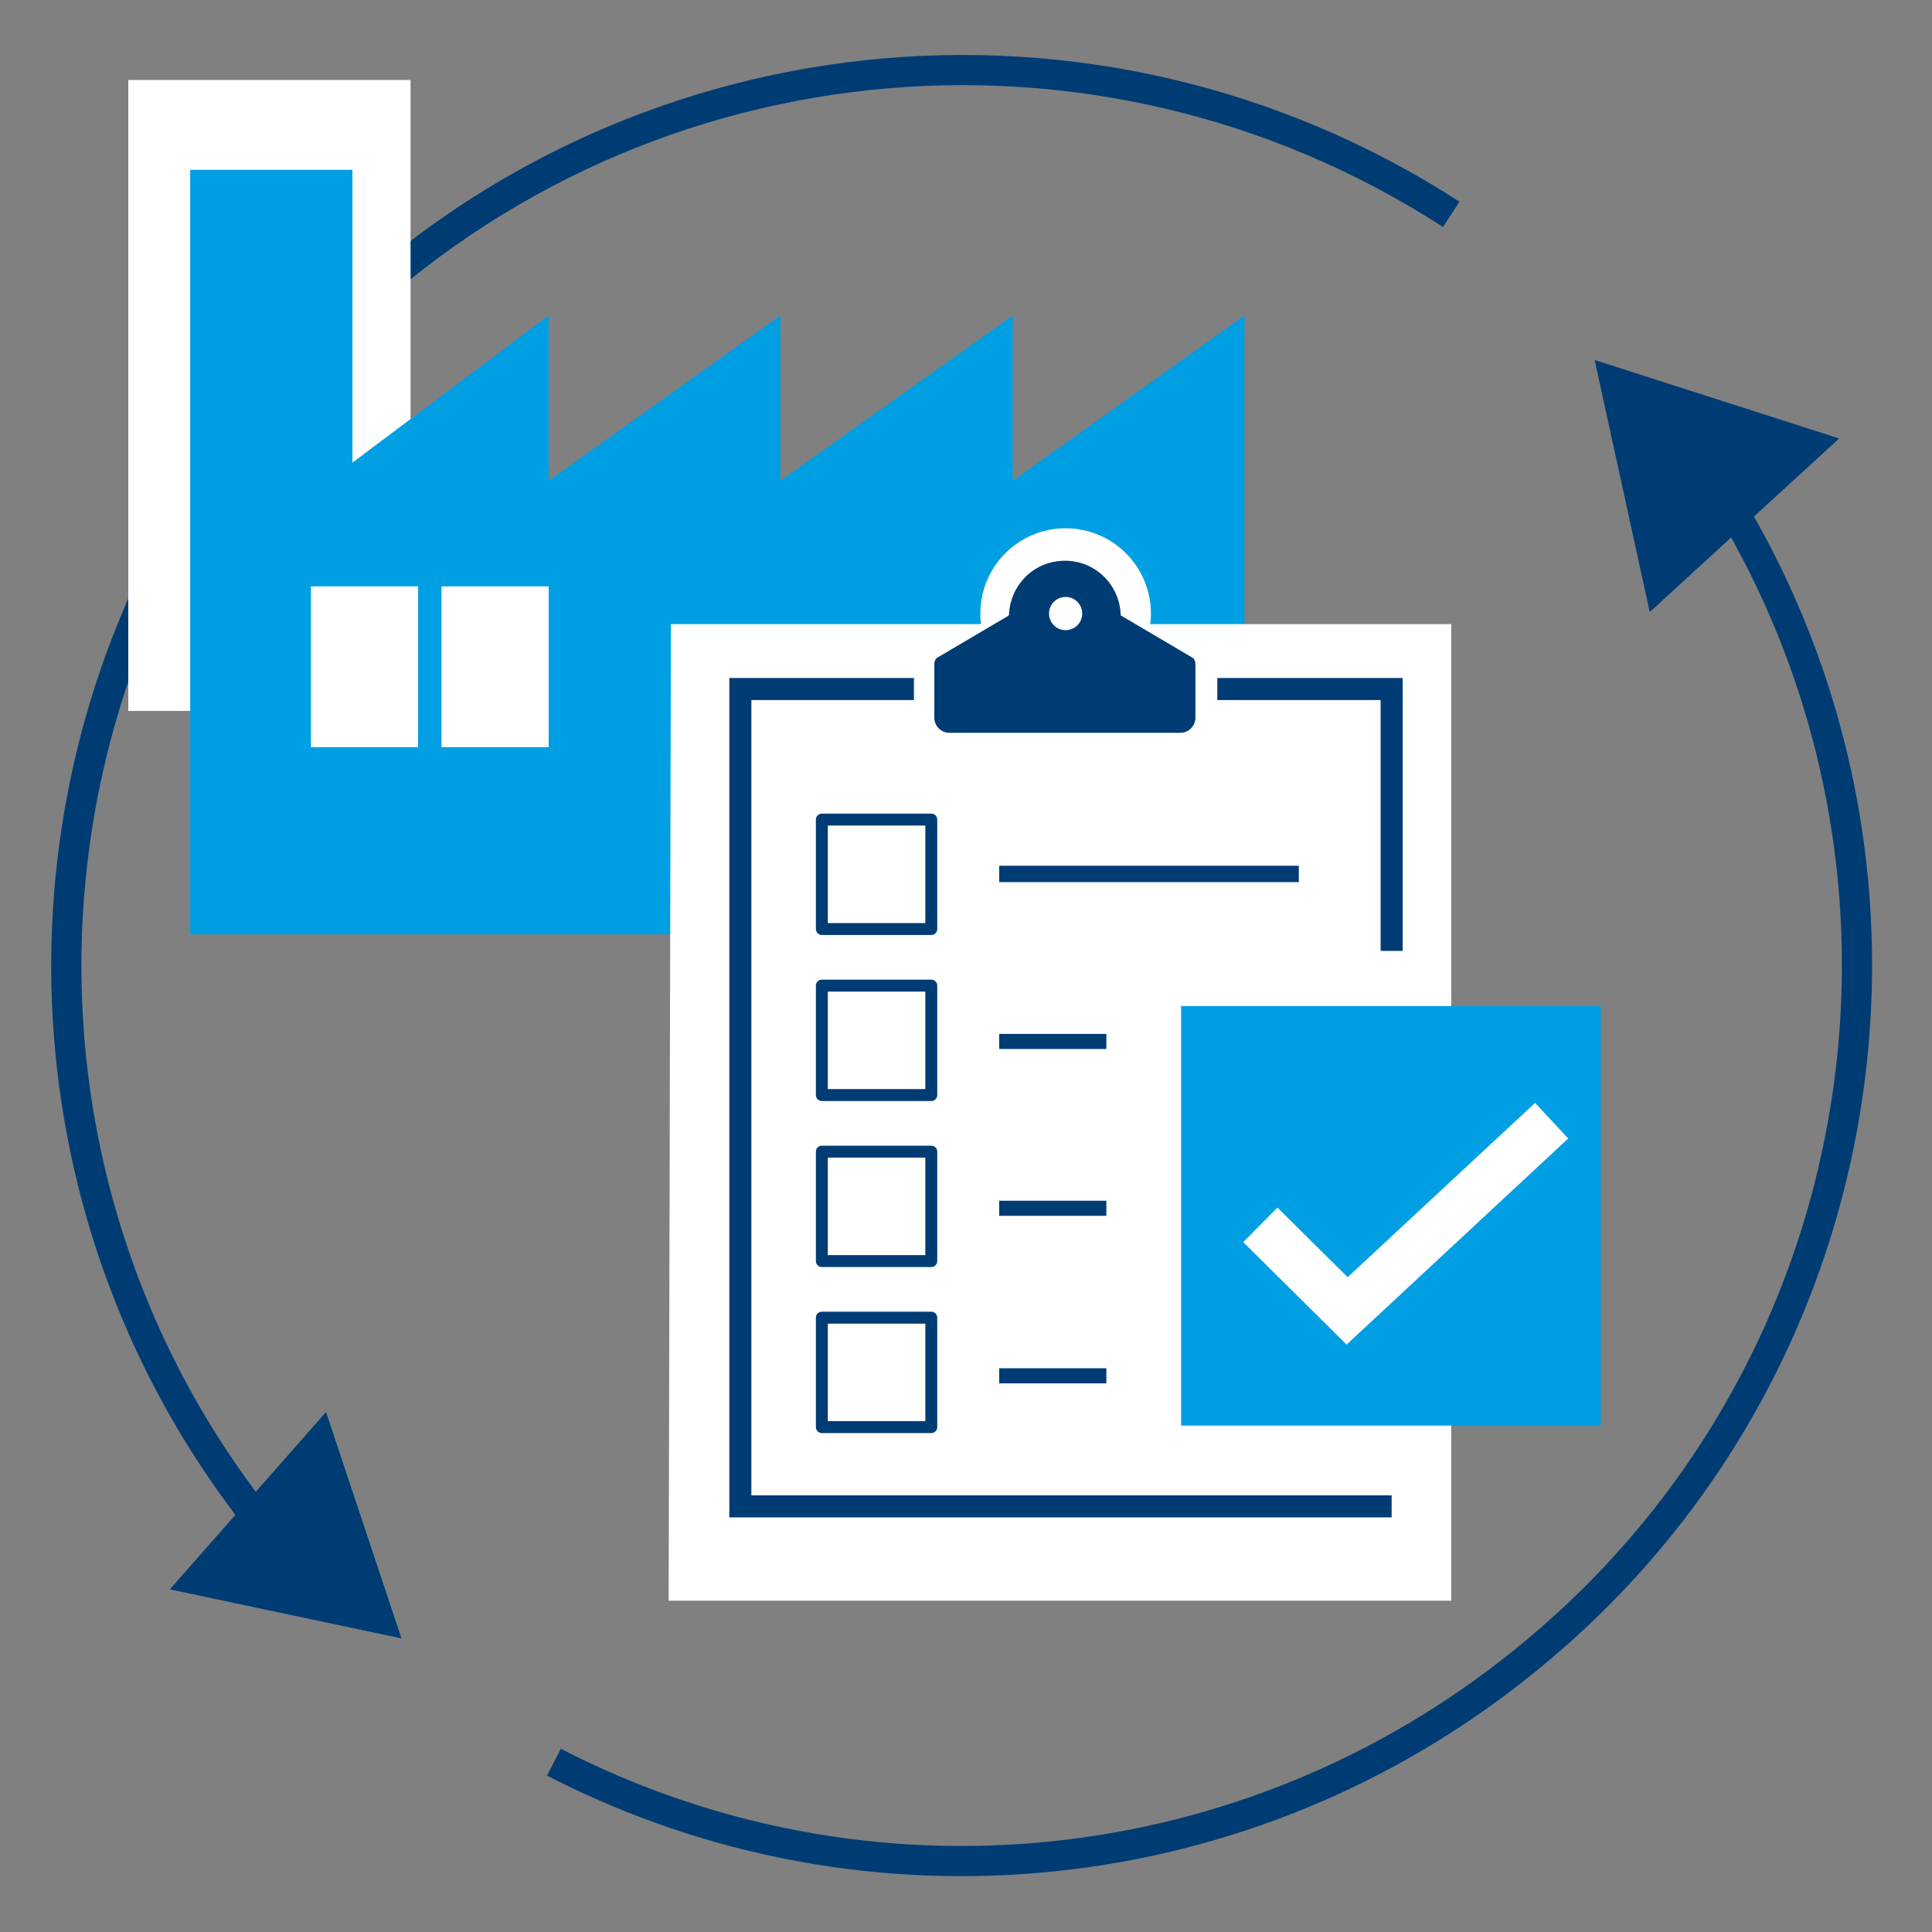
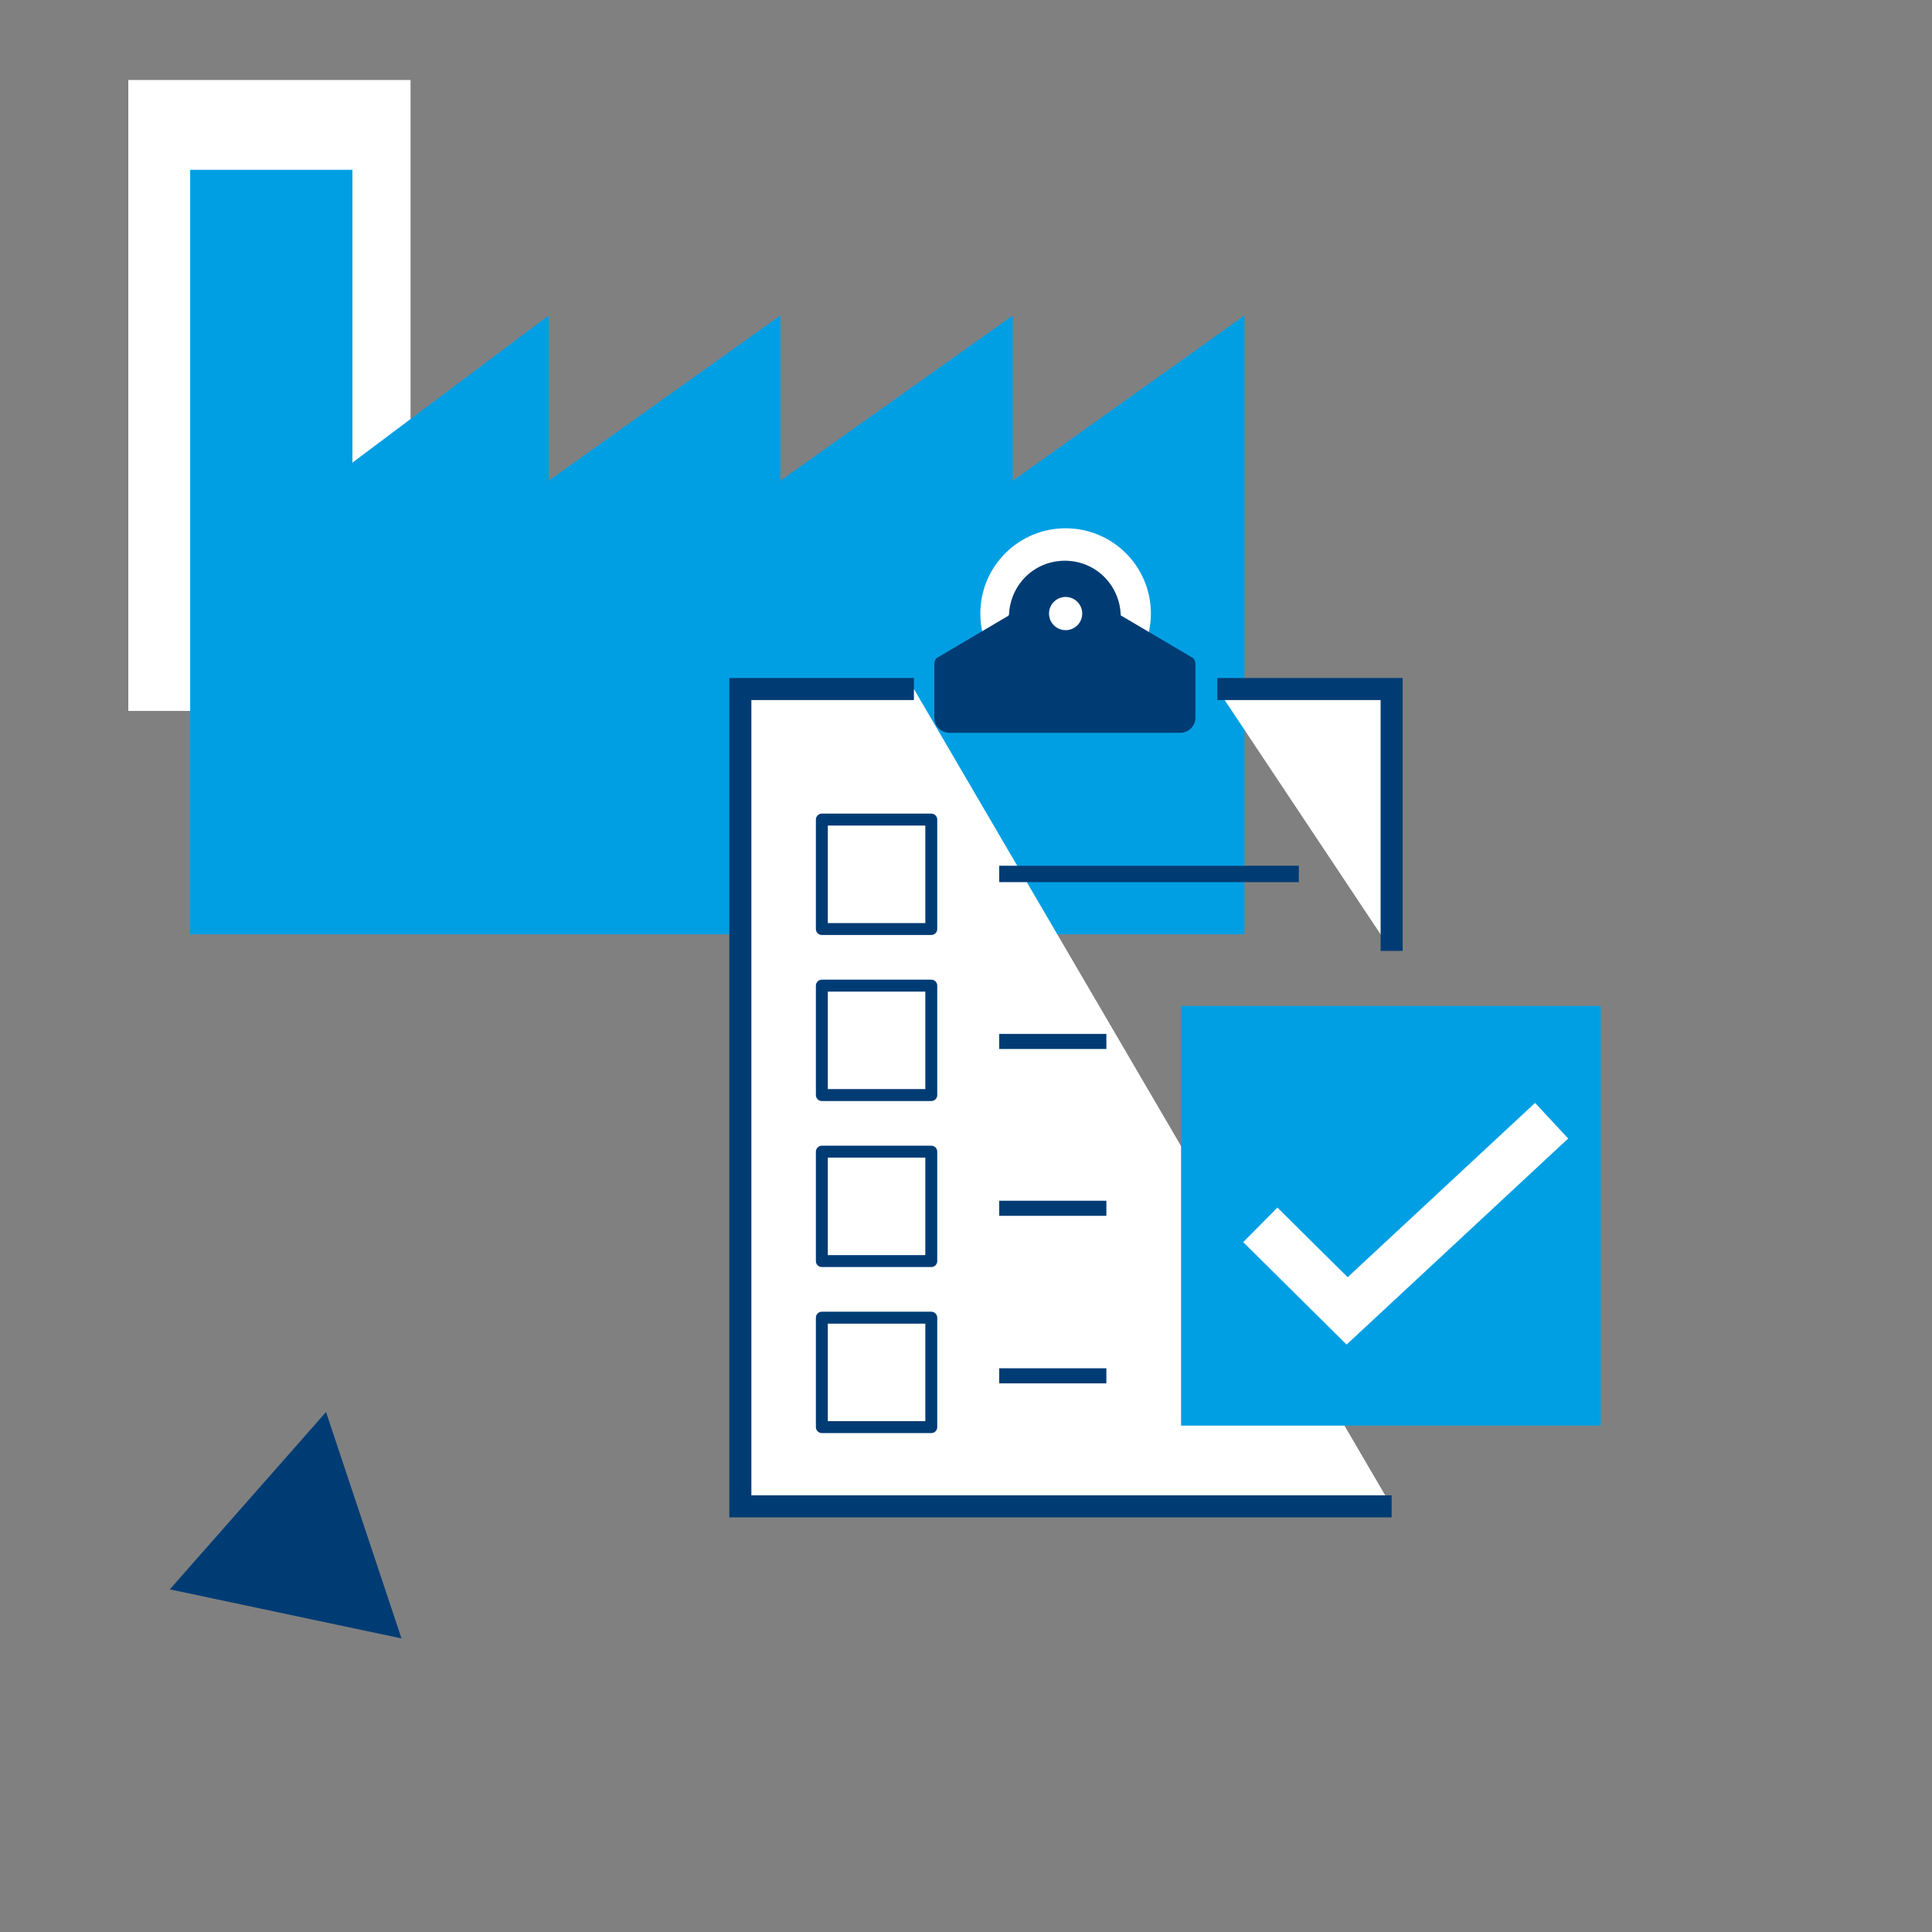
<svg xmlns="http://www.w3.org/2000/svg" version="1.1" id="Ebene_1" x="0" y="0" viewBox="0 0 256 256" xml:space="preserve">
  <rect x="0" y="0" width="256" height="256" fill="#808080" stroke="none" />
  <style>.st0{fill:none;stroke:#003c74;stroke-width:4;stroke-miterlimit:10}.st1{fill:#003c74}.st2{fill:#fff}.st3{fill:#009fe3}.st4{fill:#fff;stroke:#003c74;stroke-width:2.923;stroke-miterlimit:10}.st5,.st7{fill:none;stroke:#003c74;stroke-width:2;stroke-linejoin:round}.st7{stroke-width:1.58}</style>
-   <path class="st0" d="M43.8 212.1C-2.7 165.9-2.9 90.8 43.3 44.3 83 4.4 145.1-2.1 192.3 28.4" />
  <path class="st1" d="M43.2 187.1l10 30-30.7-6.5z" />
-   <path class="st0" d="M219.6 53.2c41.2 50.9 33.5 125.7-17.6 166.9-36.5 29.6-86.9 34.9-128.6 13.4" />
-   <path class="st1" d="M218.6 81.1l-7.3-33.4 32.4 10.4z" />
  <path class="st2" d="M17 10.6h37.4v83.6H17z" />
  <g id="Icons">
    <path class="st3" d="M46.7 61.3l26-19.5v21.9l30.7-21.9v21.9l30.8-21.9v21.9l30.7-21.9v82H25.2V22.5h21.5v101.3" />
-     <path class="st2" d="M58.5 77.7h14.2V99H58.5zM41.2 77.7h14.2V99H41.2z" />
  </g>
-   <path class="st2" d="M88.6 212.1l.3-129.4h103.4v129.4z" />
  <g>
    <path class="st4" d="M184.4 126V91.3h-23.1M121.1 91.3h-23v108.3h86.3" />
    <circle class="st2" cx="141.2" cy="81.3" r="11.3" />
    <path class="st1" d="M125.8 97.1c-1.1 0-2-.9-2-2V88c0-.3.1-.6.3-.8l9.5-5.6c.1-.1.1-.2.1-.2.2-4 3.4-7.1 7.4-7.1s7.2 3.1 7.4 7.1c0 .1 0 .2.1.2l9.5 5.6c.2.2.3.5.3.8v7.1c0 1.1-.9 2-2 2h-30.6z" />
    <circle class="st2" cx="141.2" cy="81.3" r="2.2" />
    <path class="st5" d="M146.6 160.1h-14.2" />
    <path fill="none" stroke="#003c74" stroke-width="2.174" stroke-linejoin="round" d="M172.1 115.8h-39.7" />
    <path class="st5" d="M146.6 138h-14.2M146.6 182.3h-14.2" />
    <path class="st7" d="M108.9 130.6h14.5v14.5h-14.5zM108.9 108.6h14.5v14.5h-14.5zM108.9 152.6h14.5v14.5h-14.5zM108.9 174.6h14.5v14.5h-14.5z" />
  </g>
  <path class="st3" d="M156.5 133.3h55.6v55.6h-55.6z" />
  <path fill="none" stroke="#fff" stroke-width="6.441" stroke-miterlimit="10" d="M167 162.3l11.5 11.4 27.1-25.2" />
</svg>